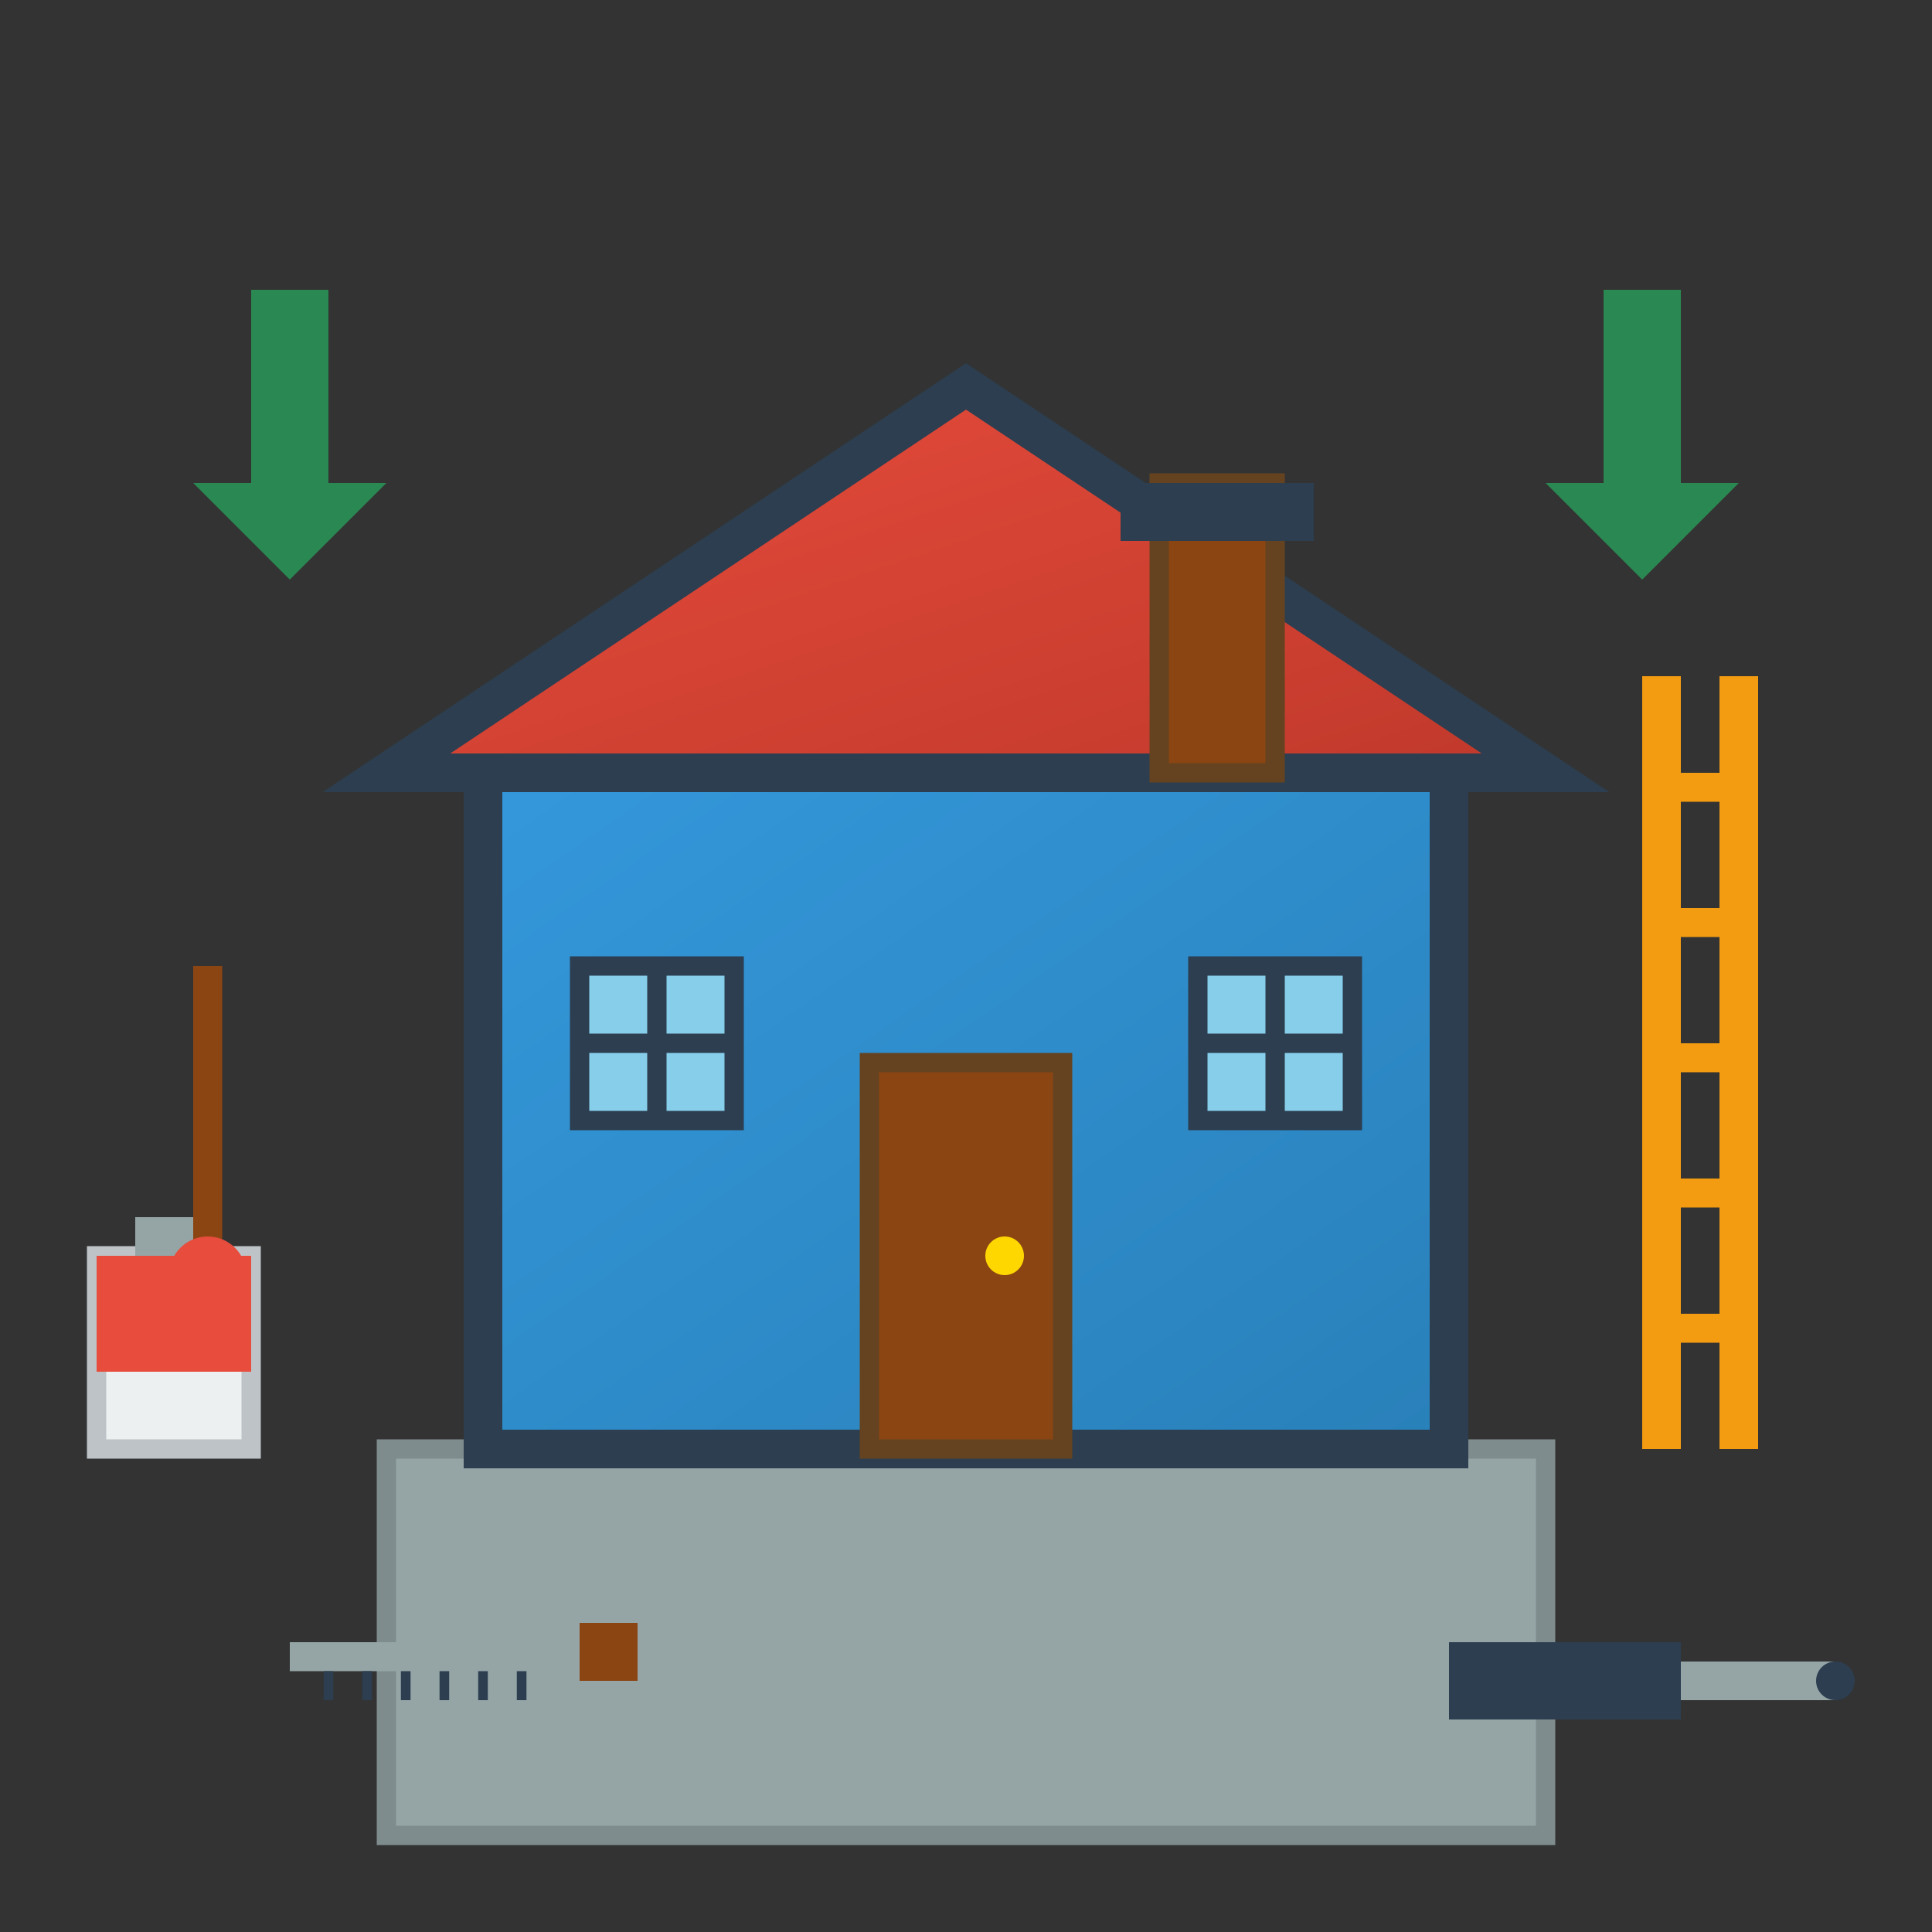
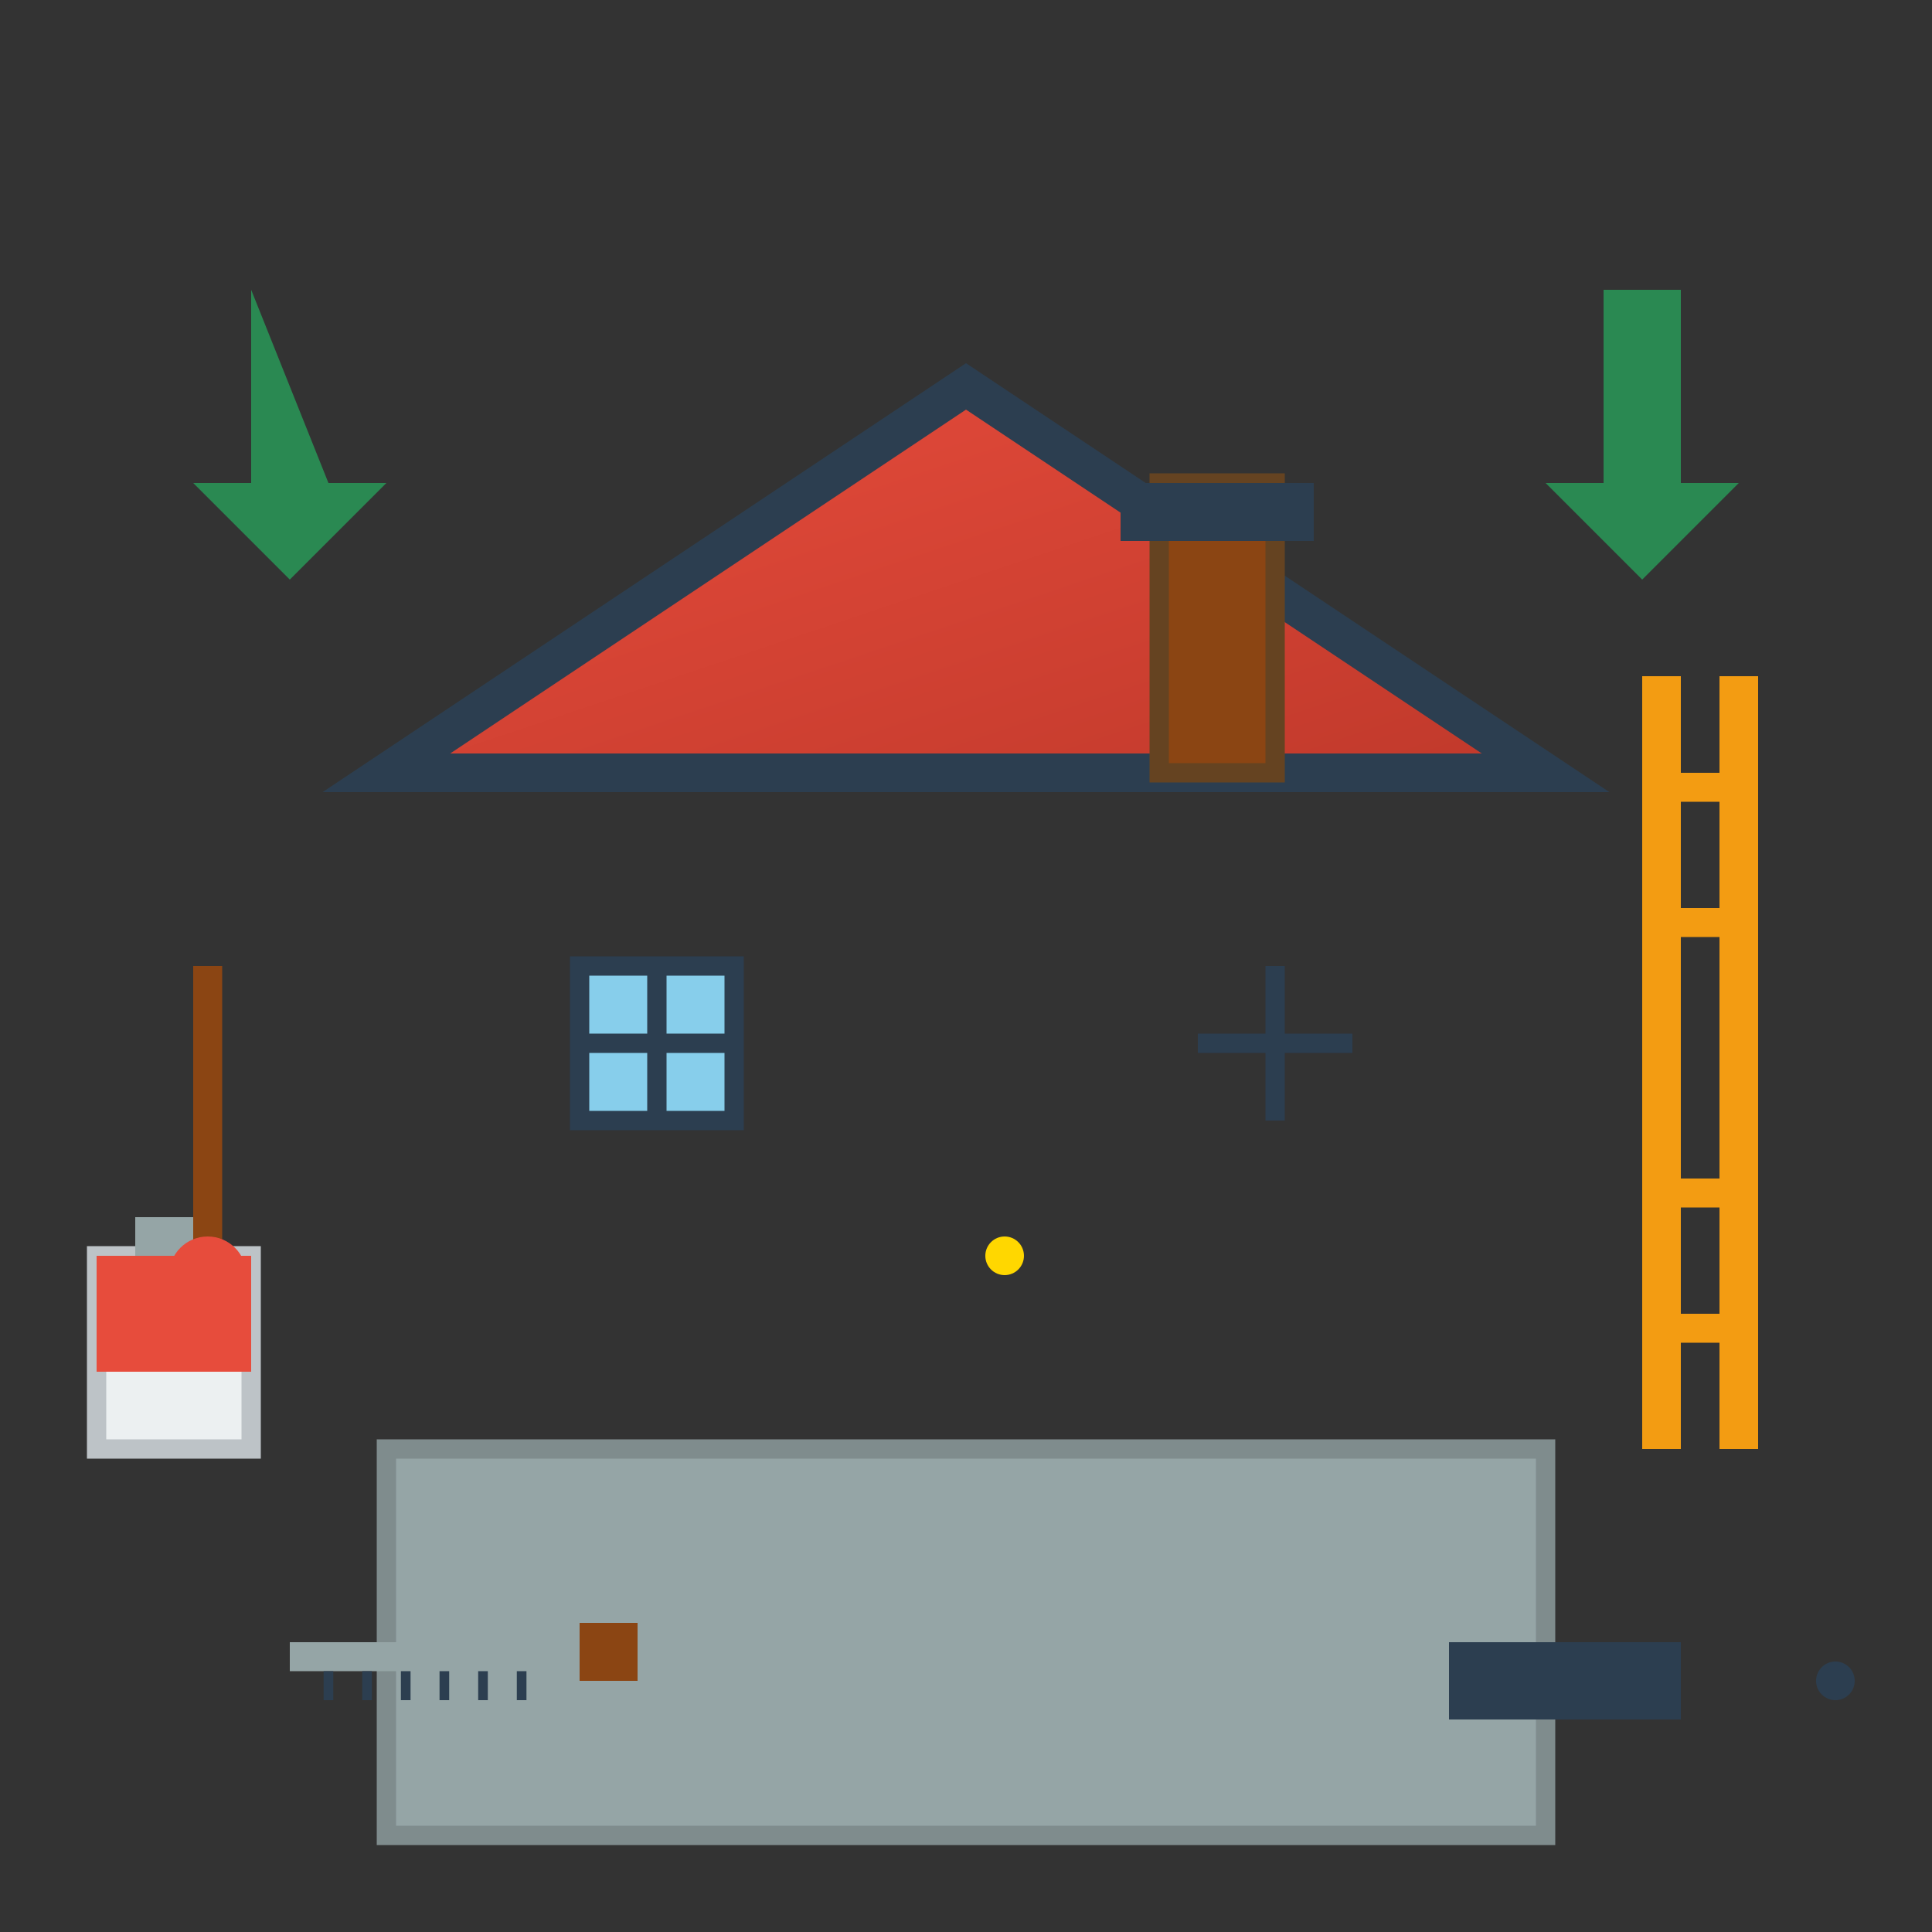
<svg xmlns="http://www.w3.org/2000/svg" viewBox="0 0 100 100" width="100" height="100">
  <rect x="0" y="0" width="100" height="100" fill="#333333" stroke="none" />
  <defs>
    <linearGradient id="houseGradient" x1="0%" y1="0%" x2="100%" y2="100%">
      <stop offset="0%" style="stop-color:#3498db" />
      <stop offset="100%" style="stop-color:#2980b9" />
    </linearGradient>
    <linearGradient id="roofGradient" x1="0%" y1="0%" x2="100%" y2="100%">
      <stop offset="0%" style="stop-color:#e74c3c" />
      <stop offset="100%" style="stop-color:#c0392b" />
    </linearGradient>
  </defs>
  <rect x="20" y="75" width="60" height="20" fill="#95a5a6" stroke="#7f8c8d" stroke-width="1" />
-   <rect x="25" y="40" width="50" height="35" fill="url(#houseGradient)" stroke="#2c3e50" stroke-width="2" />
  <polygon points="20,40 50,20 80,40" fill="url(#roofGradient)" stroke="#2c3e50" stroke-width="2" />
  <rect x="60" y="25" width="6" height="15" fill="#8b4513" stroke="#654321" stroke-width="1" />
  <rect x="58" y="25" width="10" height="3" fill="#2c3e50" />
-   <rect x="45" y="55" width="10" height="20" fill="#8b4513" stroke="#654321" stroke-width="1" />
  <circle cx="52" cy="65" r="1" fill="#ffd700" />
  <rect x="30" y="50" width="8" height="8" fill="#87ceeb" stroke="#2c3e50" stroke-width="1" />
  <line x1="34" y1="50" x2="34" y2="58" stroke="#2c3e50" stroke-width="1" />
  <line x1="30" y1="54" x2="38" y2="54" stroke="#2c3e50" stroke-width="1" />
-   <rect x="62" y="50" width="8" height="8" fill="#87ceeb" stroke="#2c3e50" stroke-width="1" />
  <line x1="66" y1="50" x2="66" y2="58" stroke="#2c3e50" stroke-width="1" />
  <line x1="62" y1="54" x2="70" y2="54" stroke="#2c3e50" stroke-width="1" />
  <g transform="translate(5,65)">
    <rect x="0" y="0" width="8" height="10" fill="#ecf0f1" stroke="#bdc3c7" stroke-width="1" />
    <rect x="0" y="0" width="8" height="6" fill="#e74c3c" />
    <rect x="2" y="-2" width="4" height="2" fill="#95a5a6" />
  </g>
  <g transform="translate(10,50)">
    <rect x="0" y="0" width="1.5" height="15" fill="#8b4513" />
    <ellipse cx="0.75" cy="16" rx="2" ry="2" fill="#e74c3c" />
  </g>
  <g transform="translate(85,35)">
    <rect x="0" y="0" width="2" height="40" fill="#f39c12" />
    <rect x="4" y="0" width="2" height="40" fill="#f39c12" />
    <rect x="0" y="5" width="6" height="1.5" fill="#f39c12" />
    <rect x="0" y="12" width="6" height="1.5" fill="#f39c12" />
-     <rect x="0" y="19" width="6" height="1.5" fill="#f39c12" />
    <rect x="0" y="26" width="6" height="1.5" fill="#f39c12" />
    <rect x="0" y="33" width="6" height="1.5" fill="#f39c12" />
  </g>
  <g transform="translate(75,85)">
    <rect x="0" y="0" width="12" height="4" fill="#2c3e50" />
-     <rect x="12" y="1" width="8" height="2" fill="#95a5a6" />
    <circle cx="20" cy="2" r="1" fill="#2c3e50" />
  </g>
  <g transform="translate(15,85)">
    <rect x="0" y="0" width="15" height="1.5" fill="#95a5a6" />
    <path d="M2 1.5 L2 3 M4 1.5 L4 3 M6 1.5 L6 3 M8 1.5 L8 3 M10 1.5 L10 3 M12 1.5 L12 3" stroke="#2c3e50" stroke-width="0.5" />
    <rect x="15" y="-1" width="3" height="3" fill="#8b4513" />
  </g>
  <g fill="#27ae60" opacity="0.7">
-     <path d="M15 30 L20 25 L17 25 L17 15 L13 15 L13 25 L10 25 Z" />
+     <path d="M15 30 L20 25 L17 25 L13 15 L13 25 L10 25 Z" />
    <path d="M85 30 L90 25 L87 25 L87 15 L83 15 L83 25 L80 25 Z" />
  </g>
</svg>